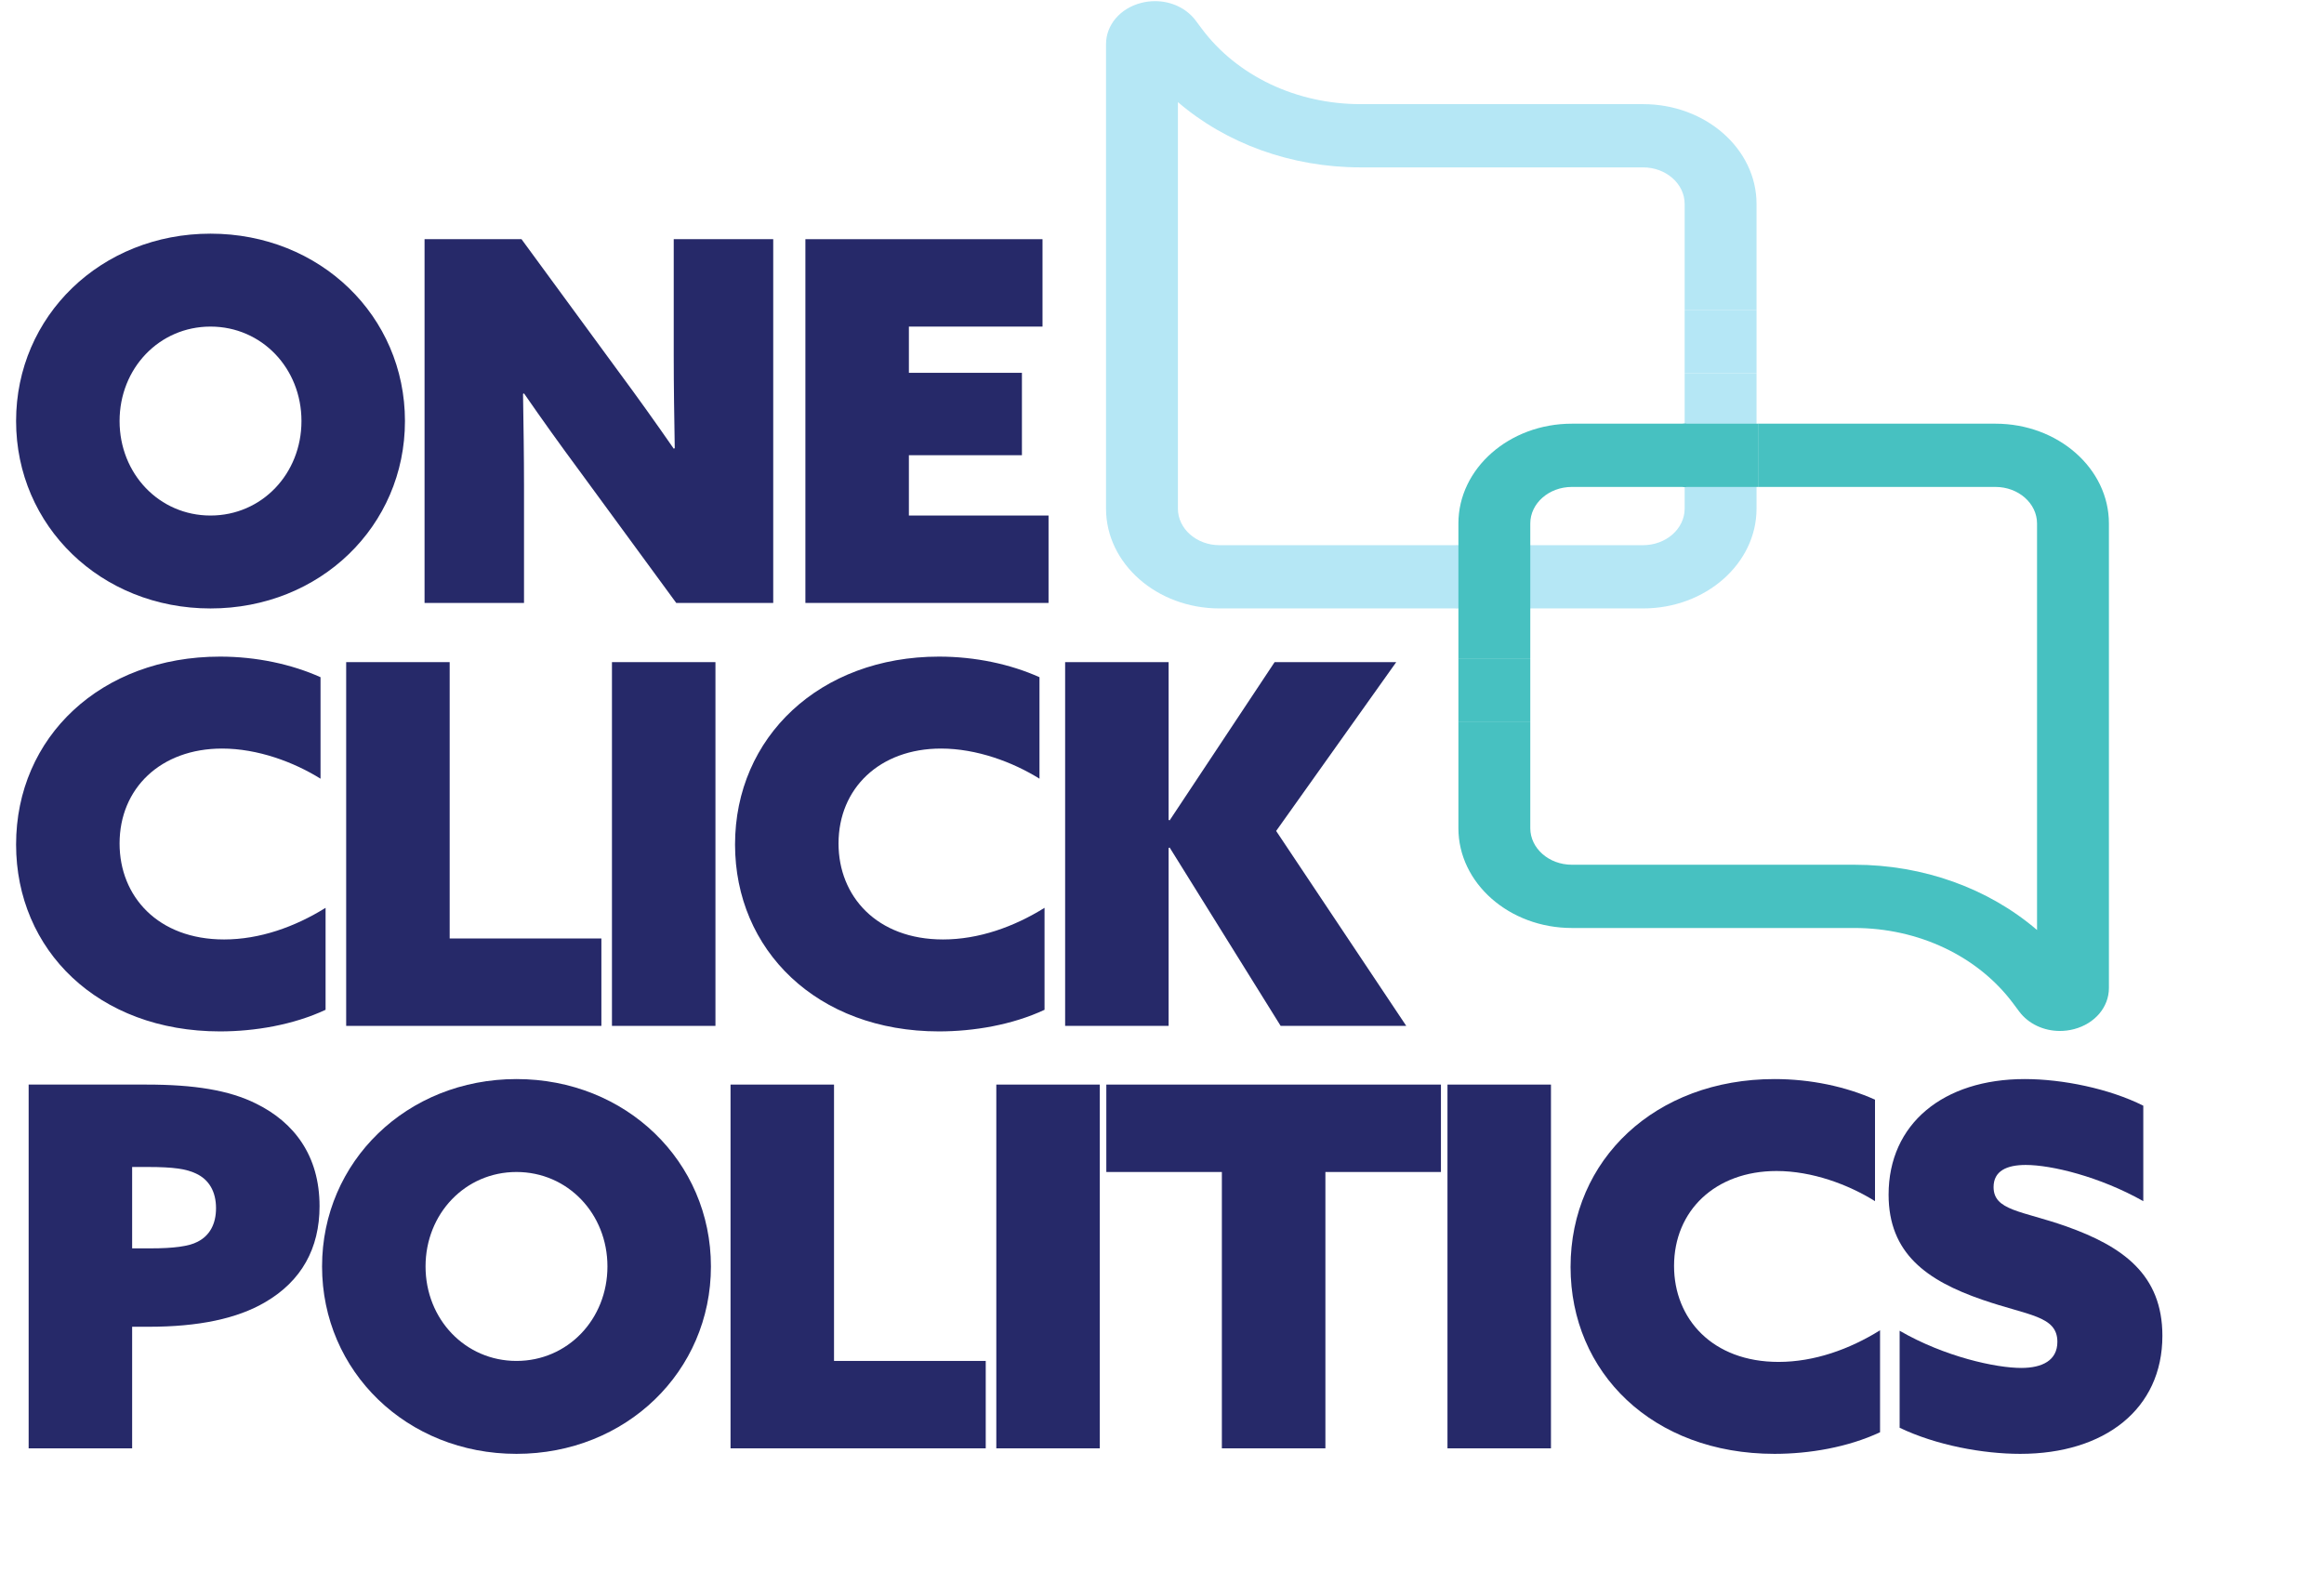
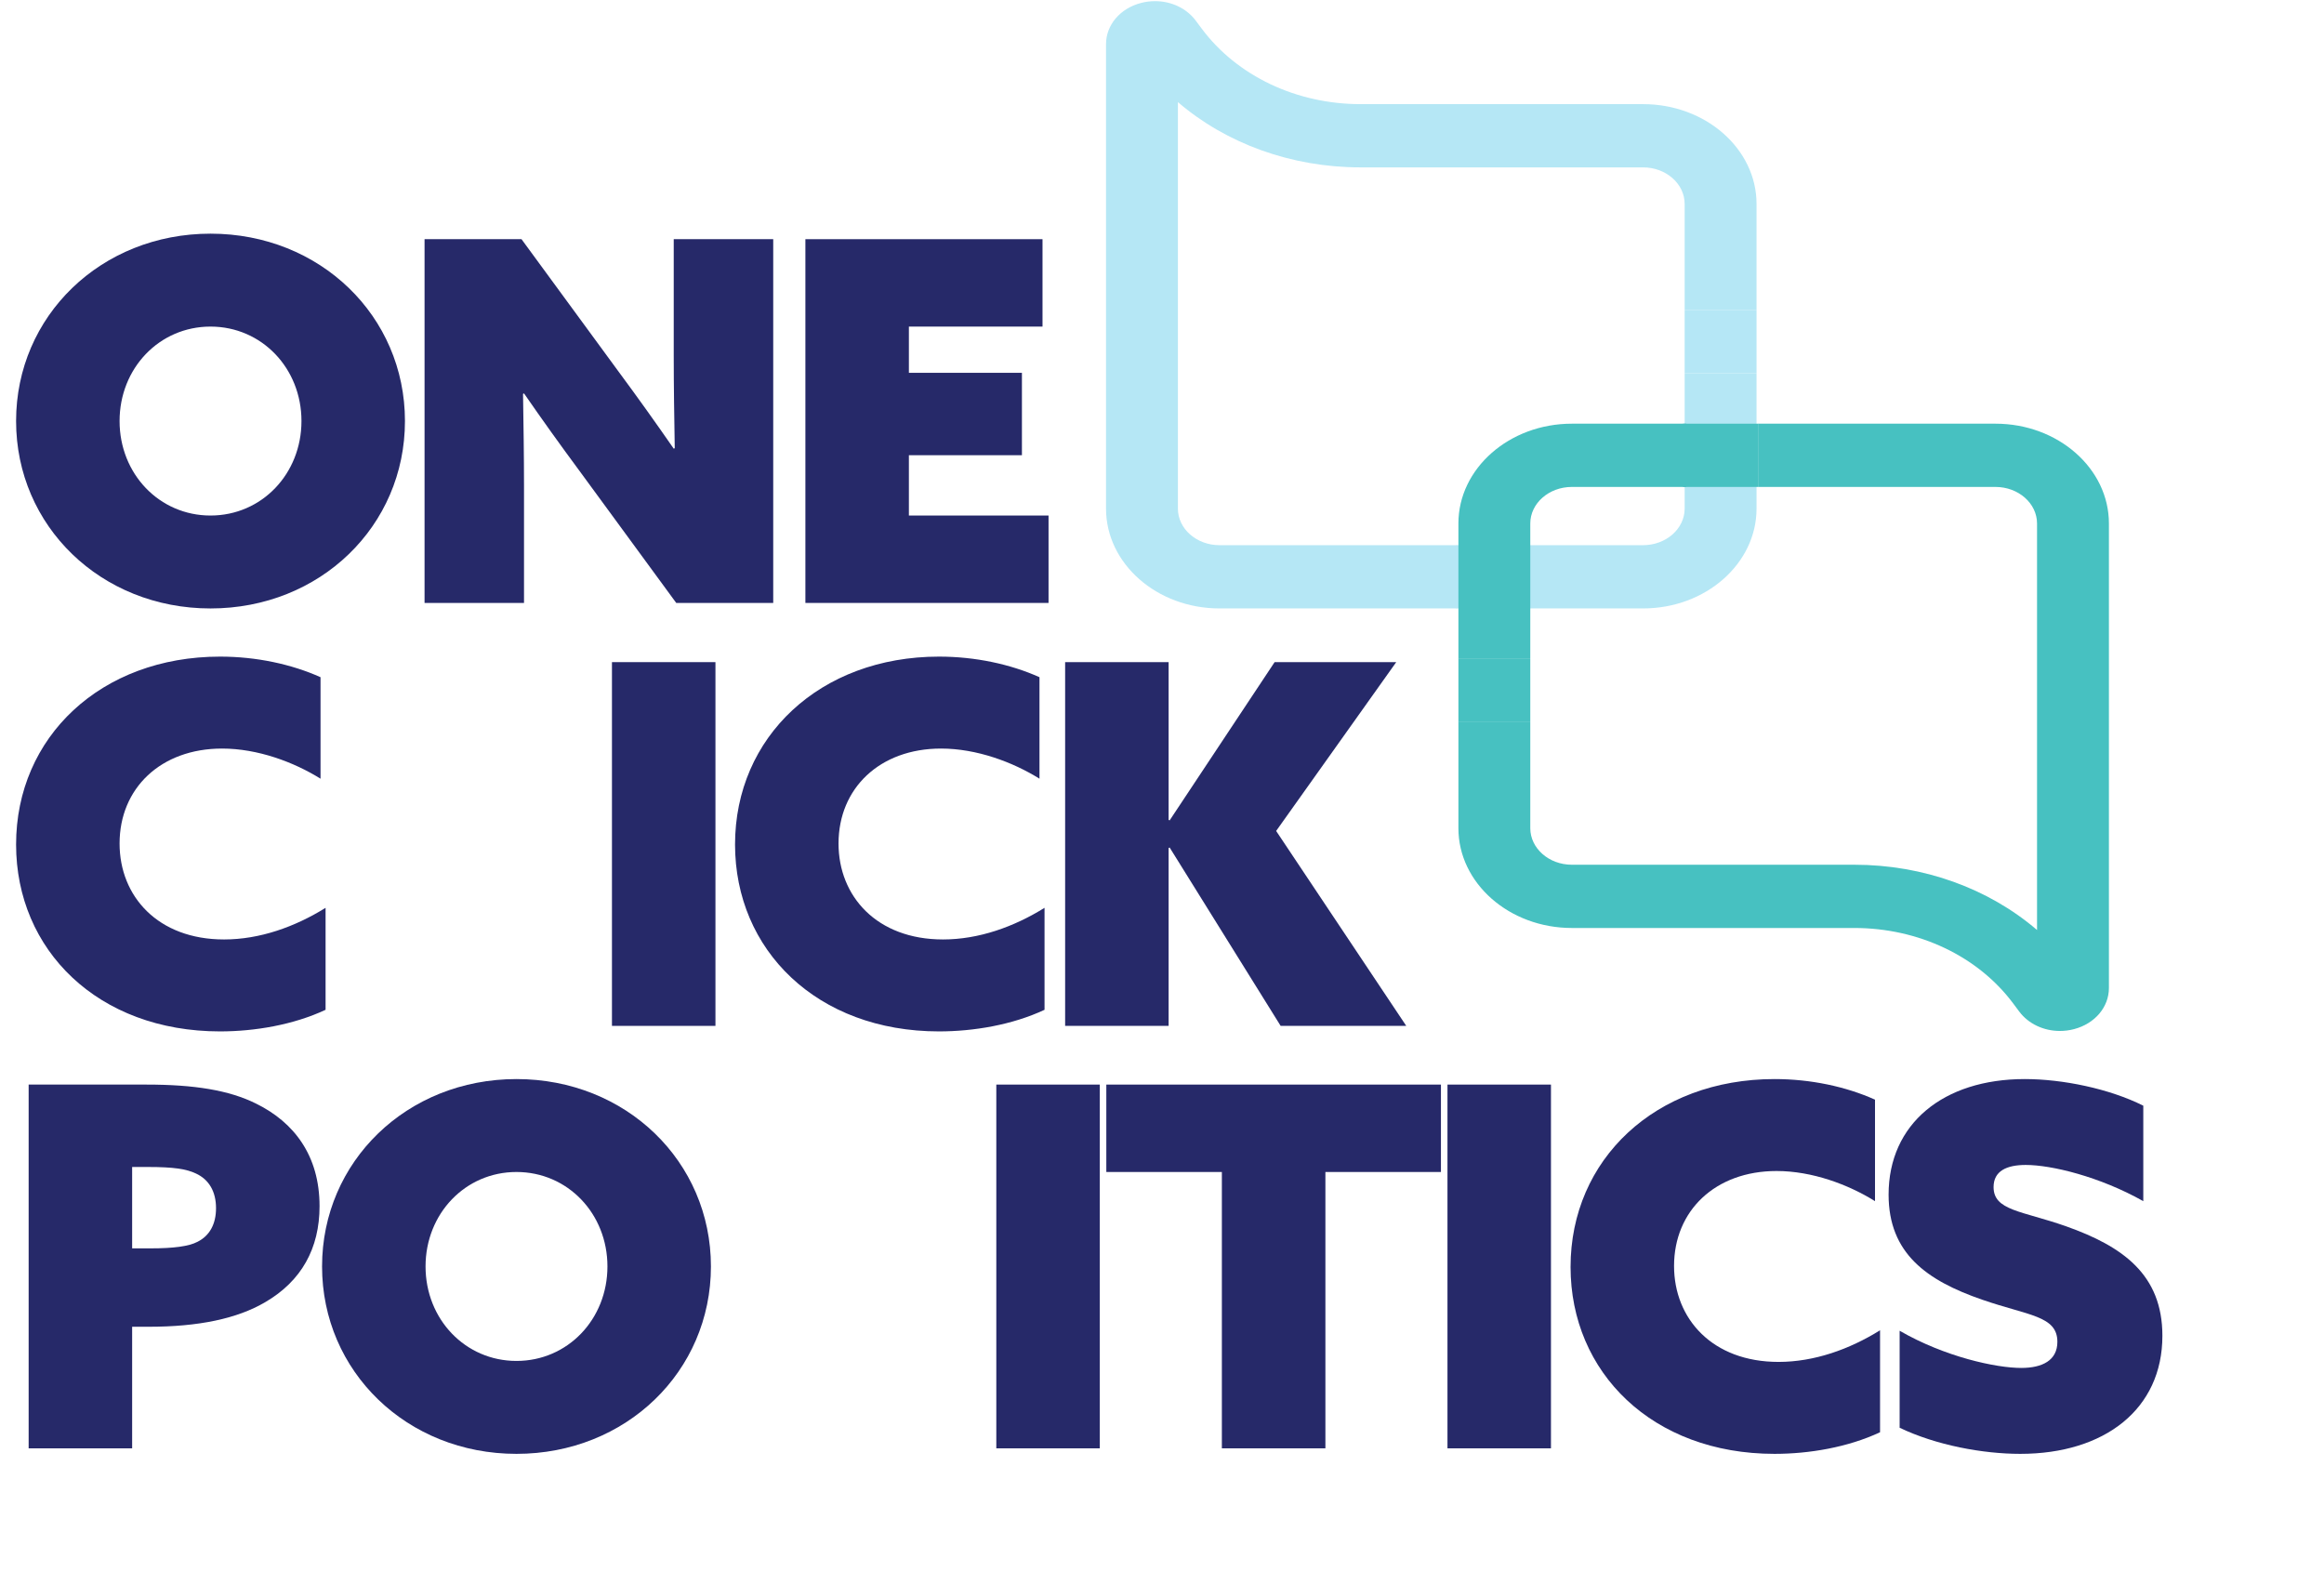
<svg xmlns="http://www.w3.org/2000/svg" xmlns:xlink="http://www.w3.org/1999/xlink" width="1000pt" height="682pt" viewBox="0 0 1000 682" version="1.1">
  <defs>
    <g>
      <symbol overflow="visible" id="glyph0-0">
        <path style="stroke:none;" d="M 32.422 -130.578 L 54.047 -108.75 L 32.422 -87.125 L 54.047 -65.281 L 32.422 -43.672 L 78.266 2.375 L 106.797 -26.156 L 84.969 -47.781 L 106.797 -69.609 L 84.969 -91.234 L 106.797 -113.062 L 60.75 -158.891 Z M 32.422 -130.578 " />
      </symbol>
      <symbol overflow="visible" id="glyph0-1">
        <path style="stroke:none;" d="M 140.094 -50.797 C 126.906 -42.594 111.766 -37.188 96.422 -37.188 C 67.891 -37.188 51.453 -55.781 51.453 -78.469 C 51.453 -102.25 69.188 -119.328 95.562 -119.328 C 110.906 -119.328 126.469 -113.5 137.922 -106.359 L 137.922 -150.031 C 125.391 -155.656 110.25 -158.891 94.688 -158.891 C 43.453 -158.891 6.922 -124.312 6.922 -78.047 C 6.922 -32.641 42.156 2.375 94.688 2.375 C 109.609 2.375 126.25 -0.438 140.094 -6.922 Z M 140.094 -50.797 " />
      </symbol>
      <symbol overflow="visible" id="glyph0-2">
-         <path style="stroke:none;" d="M 12.328 0 L 122.141 0 L 122.141 -37.609 L 56.859 -37.609 L 56.859 -156.516 L 12.328 -156.516 Z M 12.328 0 " />
-       </symbol>
+         </symbol>
      <symbol overflow="visible" id="glyph0-3">
        <path style="stroke:none;" d="M 12.328 0 L 56.859 0 L 56.859 -156.516 L 12.328 -156.516 Z M 12.328 0 " />
      </symbol>
      <symbol overflow="visible" id="glyph0-4">
        <path style="stroke:none;" d="M 12.328 0 L 56.859 0 L 56.859 -76.531 L 57.297 -76.75 L 105.062 0 L 159.109 0 L 103.125 -83.875 L 154.797 -156.516 L 102.469 -156.516 L 57.297 -88.422 L 56.859 -88.641 L 56.859 -156.516 L 12.328 -156.516 Z M 12.328 0 " />
      </symbol>
      <symbol overflow="visible" id="glyph0-5">
        <path style="stroke:none;" d="M 6.922 -78.266 C 6.922 -33.078 43.453 2.375 90.578 2.375 C 137.719 2.375 174.25 -33.078 174.25 -78.266 C 174.25 -123.438 137.719 -158.891 90.578 -158.891 C 43.453 -158.891 6.922 -123.438 6.922 -78.266 Z M 51.453 -78.266 C 51.453 -100.953 68.531 -118.906 90.578 -118.906 C 112.641 -118.906 129.719 -100.953 129.719 -78.266 C 129.719 -55.562 112.641 -37.609 90.578 -37.609 C 68.531 -37.609 51.453 -55.562 51.453 -78.266 Z M 51.453 -78.266 " />
      </symbol>
      <symbol overflow="visible" id="glyph0-6">
        <path style="stroke:none;" d="M 120.625 0 L 162.359 0 L 162.359 -156.516 L 119.547 -156.516 L 119.547 -106.359 C 119.547 -93.172 119.766 -79.766 119.984 -66.578 L 119.547 -66.375 C 111.766 -77.609 104.203 -88.203 95.562 -99.875 L 54.047 -156.516 L 12.328 -156.516 L 12.328 0 L 55.125 0 L 55.125 -50.156 C 55.125 -63.344 54.906 -76.75 54.703 -89.938 L 55.125 -90.156 C 62.906 -78.906 70.484 -68.312 79.125 -56.641 Z M 120.625 0 " />
      </symbol>
      <symbol overflow="visible" id="glyph0-7">
        <path style="stroke:none;" d="M 12.328 0 L 116.953 0 L 116.953 -37.609 L 56.859 -37.609 L 56.859 -63.562 L 105.5 -63.562 L 105.5 -99.016 L 56.859 -99.016 L 56.859 -118.906 L 114.359 -118.906 L 114.359 -156.516 L 12.328 -156.516 Z M 12.328 0 " />
      </symbol>
      <symbol overflow="visible" id="glyph0-8">
        <path style="stroke:none;" d="M 12.328 0 L 56.859 0 L 56.859 -52.312 L 63.984 -52.312 C 85.391 -52.312 102.047 -55.781 114.141 -62.906 C 129.719 -71.984 137.5 -86.047 137.5 -104.203 C 137.5 -126.031 126.469 -140.312 110.25 -148.297 C 98.578 -154.141 83.453 -156.516 63.125 -156.516 L 12.328 -156.516 Z M 56.859 -86.047 L 56.859 -121.062 L 63.562 -121.062 C 74.797 -121.062 80.203 -120.203 84.312 -118.25 C 89.938 -115.656 92.953 -110.469 92.953 -103.344 C 92.953 -96.422 90.156 -91.453 84.969 -88.859 C 81.281 -86.906 74.578 -86.047 64.859 -86.047 Z M 56.859 -86.047 " />
      </symbol>
      <symbol overflow="visible" id="glyph0-9">
        <path style="stroke:none;" d="M 51.016 0 L 95.562 0 L 95.562 -118.906 L 145.281 -118.906 L 145.281 -156.516 L 1.297 -156.516 L 1.297 -118.906 L 51.016 -118.906 Z M 51.016 0 " />
      </symbol>
      <symbol overflow="visible" id="glyph0-10">
        <path style="stroke:none;" d="M 11.891 -8.859 C 27.672 -1.297 47.781 2.375 63.781 2.375 C 100.094 2.375 124.953 -16.859 124.953 -48.422 C 124.953 -74.797 107.875 -86.906 83.453 -95.562 C 64.422 -102.25 52.312 -102.25 52.312 -112.422 C 52.312 -119.328 57.938 -121.938 66.156 -121.938 C 77.172 -121.938 97.938 -116.953 116.734 -106.359 L 116.734 -147.438 C 102.047 -154.797 81.938 -158.891 65.719 -158.891 C 30.703 -158.891 7.141 -139.656 7.141 -109.172 C 7.141 -83.875 23.562 -72.203 47.344 -63.984 C 67.234 -57.078 79.766 -57.078 79.766 -45.828 C 79.766 -37.828 73.281 -34.594 64.203 -34.594 C 53.391 -34.594 31.344 -39.344 11.891 -50.594 Z M 11.891 -8.859 " />
      </symbol>
    </g>
    <clipPath id="clip1">
      <path d="M 475 0.492 L 756 0.492 L 756 262 L 475 262 Z M 475 0.492 " />
    </clipPath>
  </defs>
  <g id="surface1">
    <g clip-path="url(#clip1)" clip-rule="nonzero">
      <path style=" stroke:none;fill-rule:nonzero;fill:rgb(70.973%,90.556%,96.014%);fill-opacity:1;" d="M 626.906 261.797 L 524.727 261.797 C 497.809 261.797 475.914 242.531 475.914 218.848 L 475.914 19.004 C 475.914 10.766 481.941 3.645 490.914 1.281 C 492.938 0.75 494.988 0.492 497.008 0.492 C 503.941 0.492 510.523 3.52 514.5 8.855 L 517.109 12.348 C 532.273 32.672 557.824 44.809 585.461 44.809 L 707.012 44.809 C 733.926 44.809 755.824 64.07 755.824 87.754 L 755.824 133.352 L 724.895 133.352 L 724.895 87.754 C 724.895 79.078 716.871 72.02 707.012 72.02 L 585.461 72.02 C 555.676 72.02 527.645 61.793 506.844 43.934 L 506.844 218.848 C 506.844 227.523 514.863 234.582 524.727 234.582 L 626.906 234.582 L 626.906 261.797 M 707.012 261.797 L 657.836 261.797 L 657.836 234.582 L 707.012 234.582 C 716.871 234.582 724.895 227.523 724.895 218.848 L 724.895 160.562 L 755.824 160.562 L 755.824 218.848 C 755.824 242.531 733.926 261.797 707.012 261.797 " />
    </g>
    <path style=" stroke:none;fill-rule:nonzero;fill:rgb(71.045%,90.598%,96.375%);fill-opacity:1;" d="M 626.617 261.797 L 658.469 261.797 L 658.469 234.582 L 626.617 234.582 Z M 626.617 261.797 " />
    <path style=" stroke:none;fill-rule:nonzero;fill:rgb(27.747%,75.771%,75.516%);fill-opacity:1;" d="M 724.172 209.52 L 756.457 209.52 L 756.457 182.305 L 724.172 182.305 Z M 724.172 209.52 " />
    <g style="fill:rgb(15.121%,16.104%,41.037%);fill-opacity:1;">
      <use xlink:href="#glyph0-1" x="0" y="441.42" />
    </g>
    <g style="fill:rgb(15.121%,16.104%,41.037%);fill-opacity:1;">
      <use xlink:href="#glyph0-2" x="136.629" y="441.42" />
    </g>
    <g style="fill:rgb(15.121%,16.104%,41.037%);fill-opacity:1;">
      <use xlink:href="#glyph0-3" x="250.992" y="441.42" />
    </g>
    <g style="fill:rgb(15.121%,16.104%,41.037%);fill-opacity:1;">
      <use xlink:href="#glyph0-1" x="309.361" y="441.42" />
    </g>
    <g style="fill:rgb(15.121%,16.104%,41.037%);fill-opacity:1;">
      <use xlink:href="#glyph0-4" x="445.99" y="441.42" />
    </g>
    <g style="fill:rgb(15.121%,16.104%,41.037%);fill-opacity:1;">
      <use xlink:href="#glyph0-5" x="0" y="259.433" />
    </g>
    <g style="fill:rgb(15.121%,16.104%,41.037%);fill-opacity:1;">
      <use xlink:href="#glyph0-6" x="170.355" y="259.433" />
    </g>
    <g style="fill:rgb(15.121%,16.104%,41.037%);fill-opacity:1;">
      <use xlink:href="#glyph0-7" x="334.226" y="259.433" />
    </g>
    <g style="fill:rgb(15.121%,16.104%,41.037%);fill-opacity:1;">
      <use xlink:href="#glyph0-8" x="0" y="623.196" />
    </g>
    <g style="fill:rgb(15.121%,16.104%,41.037%);fill-opacity:1;">
      <use xlink:href="#glyph0-5" x="131.658" y="623.196" />
    </g>
    <g style="fill:rgb(15.121%,16.104%,41.037%);fill-opacity:1;">
      <use xlink:href="#glyph0-2" x="302.014" y="623.196" />
    </g>
    <g style="fill:rgb(15.121%,16.104%,41.037%);fill-opacity:1;">
      <use xlink:href="#glyph0-3" x="416.376" y="623.196" />
    </g>
    <g style="fill:rgb(15.121%,16.104%,41.037%);fill-opacity:1;">
      <use xlink:href="#glyph0-9" x="474.745" y="623.196" />
    </g>
    <g style="fill:rgb(15.121%,16.104%,41.037%);fill-opacity:1;">
      <use xlink:href="#glyph0-3" x="610.51" y="623.196" />
    </g>
    <g style="fill:rgb(15.121%,16.104%,41.037%);fill-opacity:1;">
      <use xlink:href="#glyph0-1" x="668.879" y="623.196" />
    </g>
    <g style="fill:rgb(15.121%,16.104%,41.037%);fill-opacity:1;">
      <use xlink:href="#glyph0-10" x="805.508" y="623.196" />
    </g>
    <path style=" stroke:none;fill-rule:nonzero;fill:rgb(71.045%,90.598%,96.375%);fill-opacity:1;" d="M 724.895 160.562 L 755.824 160.562 L 755.824 133.352 L 724.895 133.352 Z M 724.895 160.562 " />
    <path style=" stroke:none;fill-rule:nonzero;fill:rgb(27.747%,75.771%,75.516%);fill-opacity:1;" d="M 658.469 283.539 L 627.539 283.539 L 627.539 225.254 C 627.539 201.57 649.438 182.305 676.352 182.305 L 725.527 182.305 L 725.527 209.52 L 676.352 209.52 C 666.492 209.52 658.469 216.578 658.469 225.254 L 658.469 283.539 M 886.352 443.605 C 879.422 443.605 872.84 440.582 868.859 435.25 L 866.25 431.754 C 851.09 411.43 825.535 399.297 797.902 399.297 L 676.352 399.297 C 649.438 399.297 627.539 380.027 627.539 356.348 L 627.539 310.75 L 658.469 310.75 L 658.469 356.348 C 658.469 365.02 666.492 372.082 676.352 372.082 L 797.902 372.082 C 827.688 372.082 855.719 382.312 876.523 400.168 L 876.523 225.254 C 876.523 216.578 868.496 209.52 858.637 209.52 L 756.461 209.52 L 756.461 182.305 L 858.637 182.305 C 885.551 182.305 907.453 201.57 907.453 225.254 L 907.453 425.102 C 907.453 433.336 901.426 440.461 892.457 442.816 C 890.426 443.352 888.379 443.605 886.352 443.605 " />
    <path style=" stroke:none;fill-rule:nonzero;fill:rgb(27.747%,75.771%,75.516%);fill-opacity:1;" d="M 627.539 310.75 L 658.469 310.75 L 658.469 283.539 L 627.539 283.539 Z M 627.539 310.75 " />
  </g>
</svg>